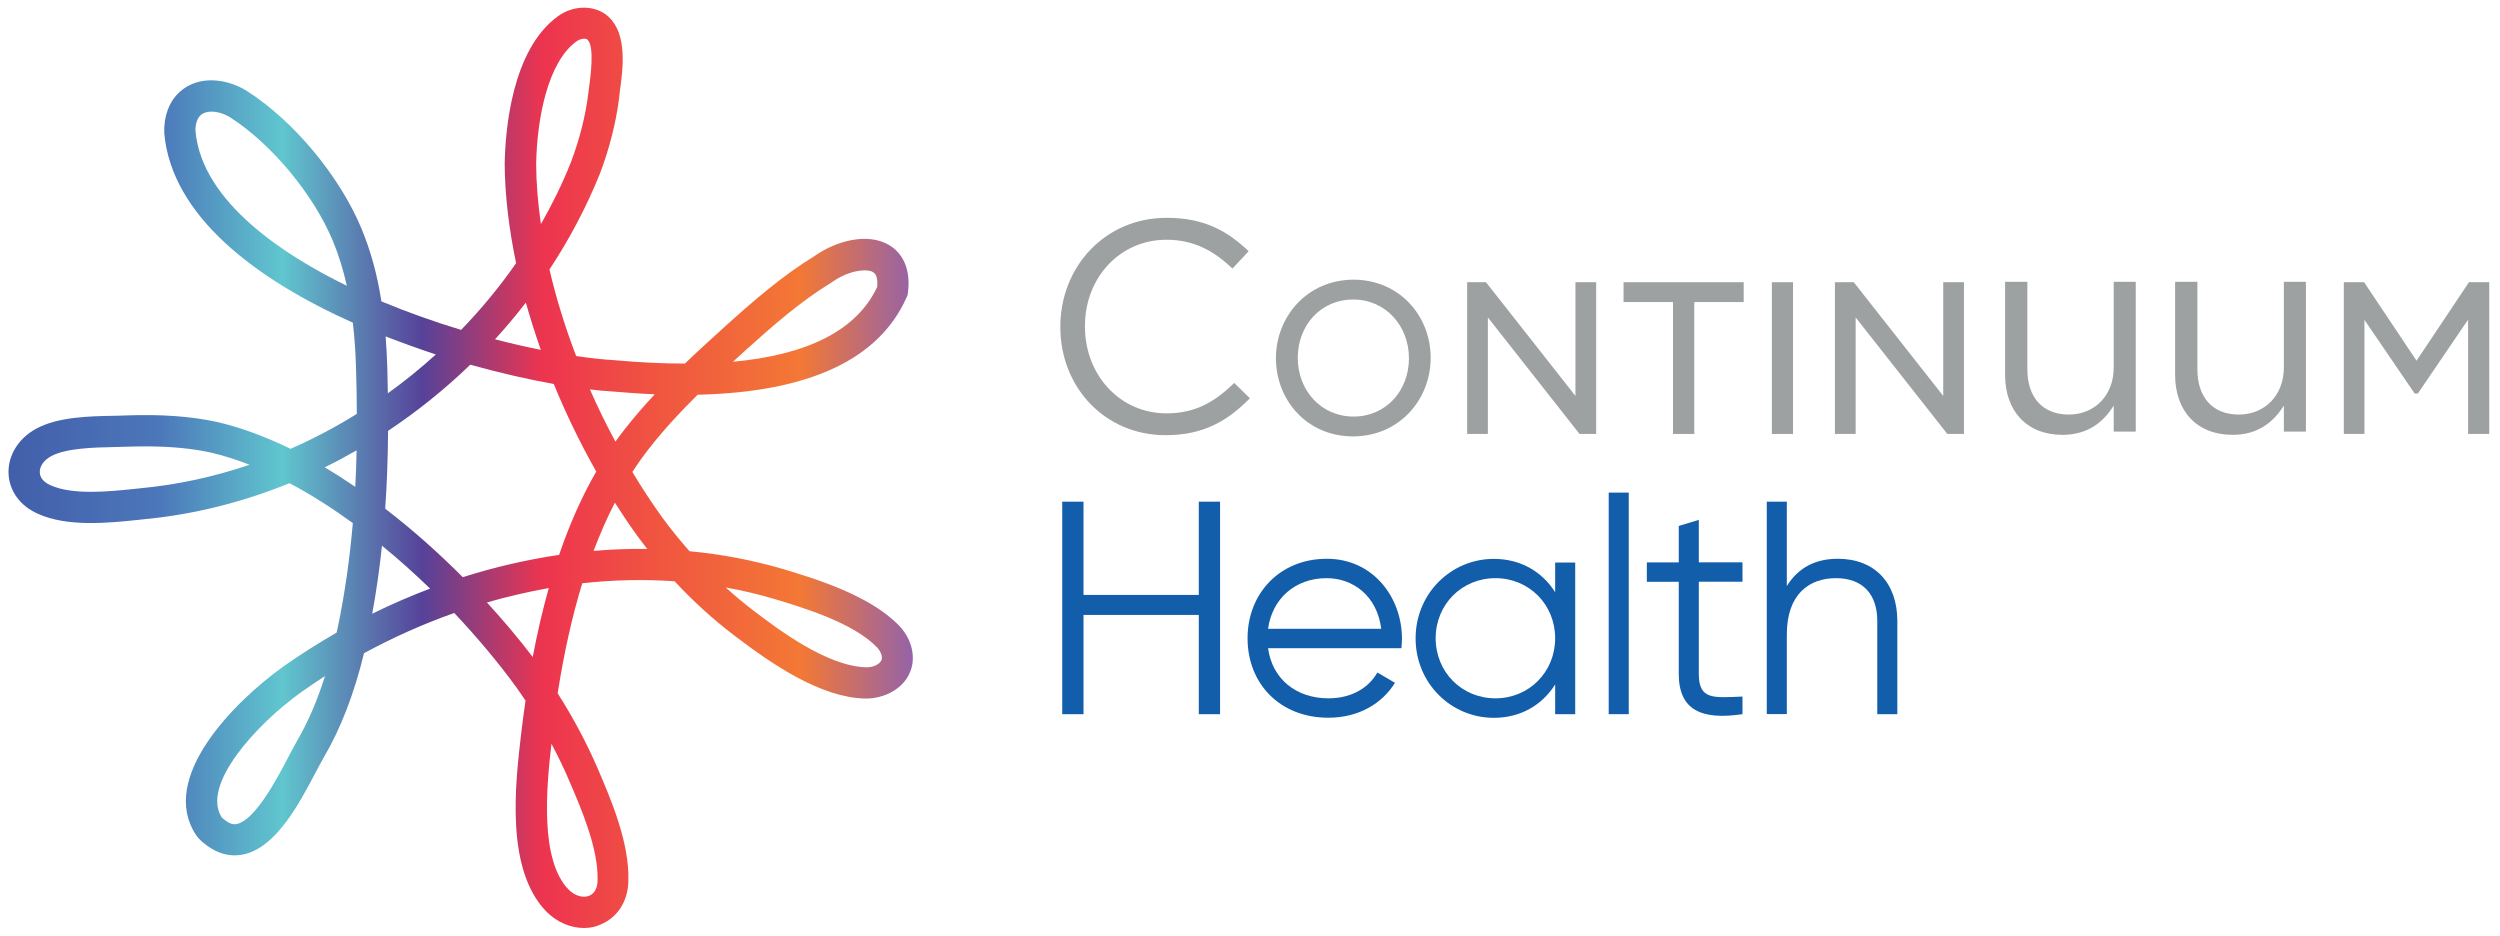
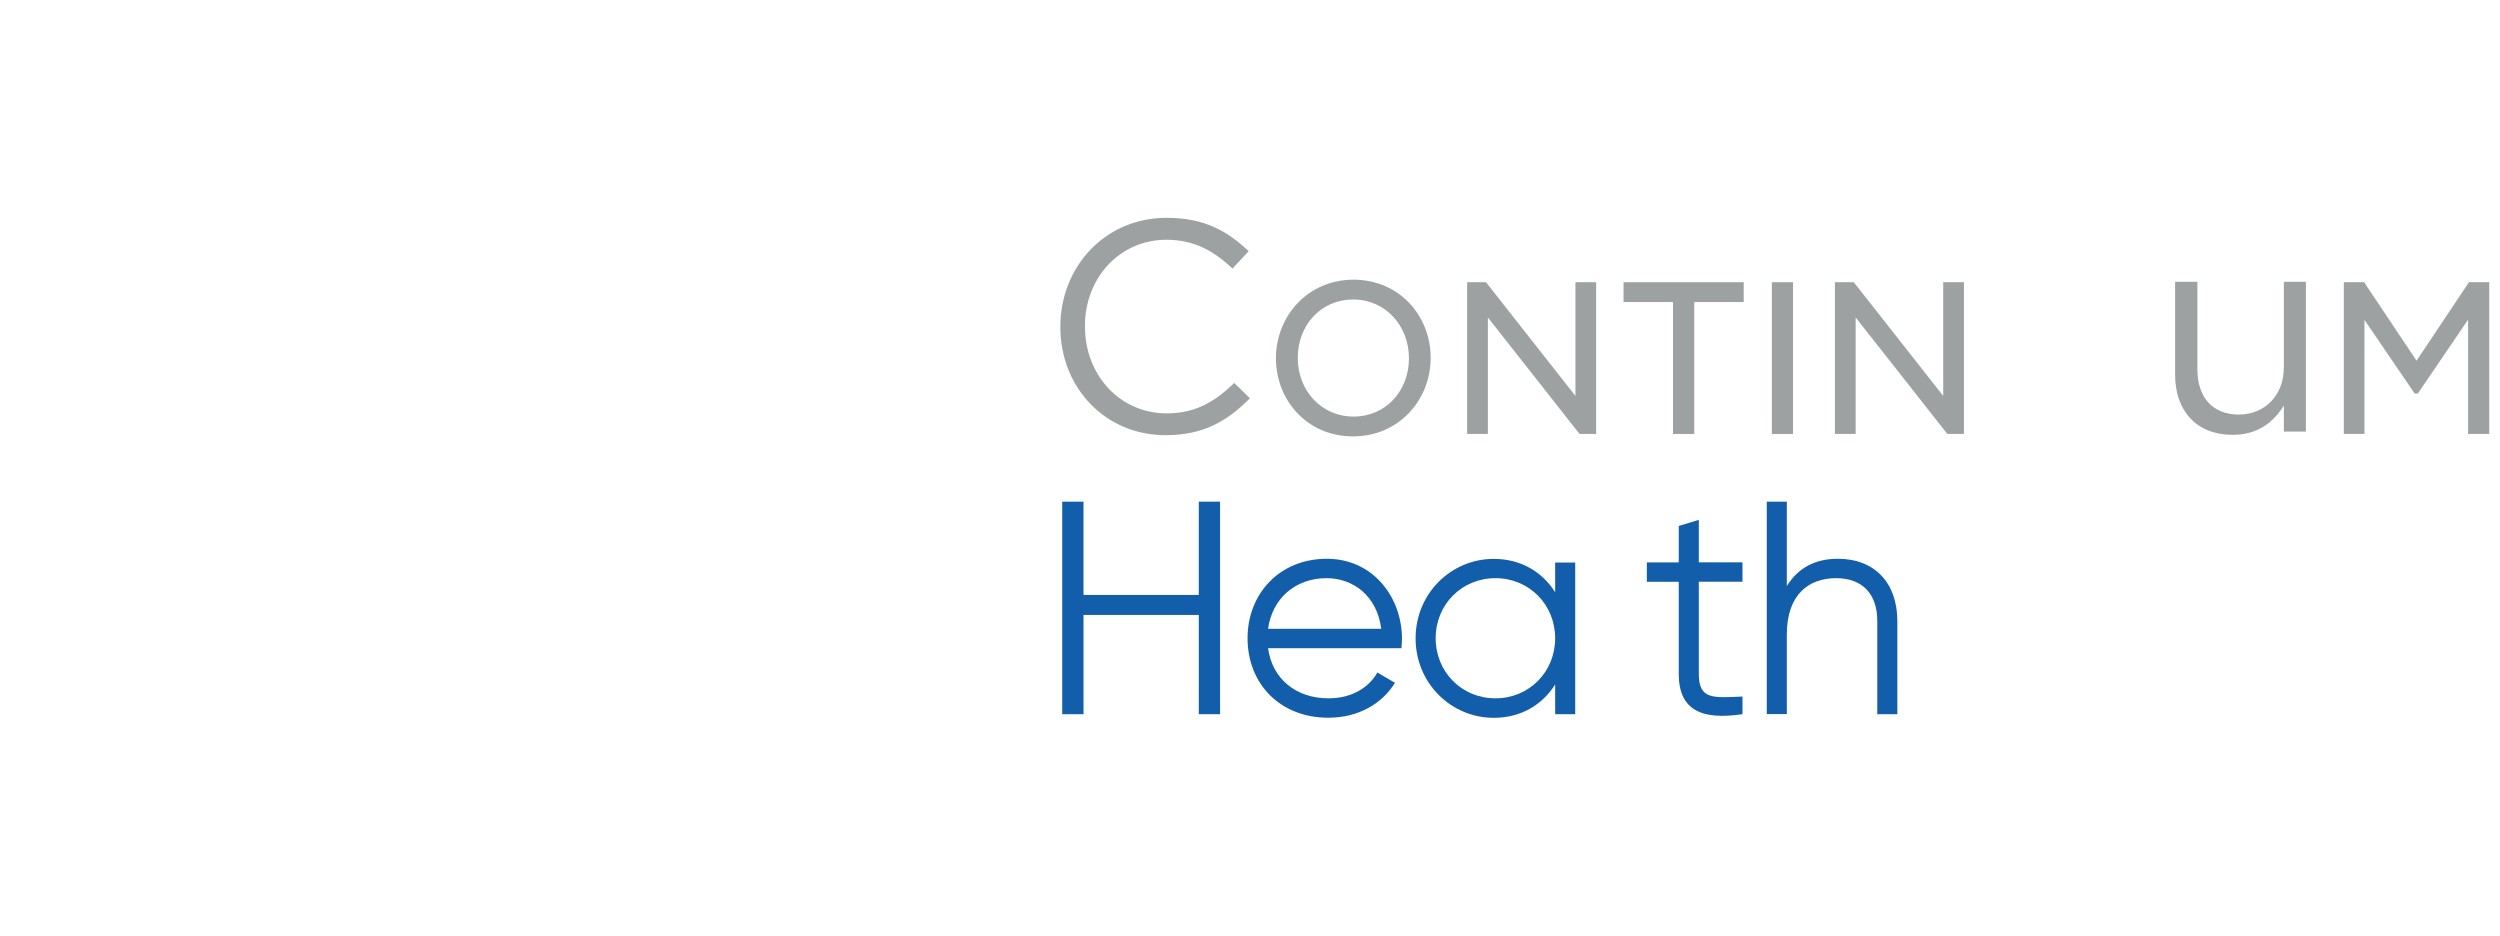
<svg xmlns="http://www.w3.org/2000/svg" version="1.1" id="Layer_1" x="0px" y="0px" width="225.54px" height="84.47px" viewBox="0 0 225.54 84.47" xml:space="preserve">
  <g>
    <g>
      <path fill="#9EA1A2" d="M95.66,29.51v-0.05c0-5.37,4.01-9.81,9.59-9.81c3.44,0,5.5,1.22,7.4,3.01l-1.46,1.57    c-1.6-1.52-3.39-2.6-5.96-2.6c-4.2,0-7.35,3.42-7.35,7.78v0.05c0,4.39,3.17,7.83,7.35,7.83c2.6,0,4.31-1,6.12-2.74l1.41,1.38    c-1.98,2.01-4.15,3.33-7.59,3.33C99.7,39.27,95.66,34.96,95.66,29.51" />
      <path fill="#9EA1A2" d="M129.07,32.22c-0.03-3.74-2.82-6.98-6.96-6.99c-4.16,0.01-6.99,3.31-7,7.07v0.04    c0.01,3.76,2.8,7.03,6.96,7.03c4.14-0.01,6.97-3.28,7-7.03c0-0.02,0.01-0.04,0.01-0.06C129.08,32.26,129.07,32.23,129.07,32.22     M127.11,32.3v0.04c-0.01,2.92-2.08,5.24-5,5.24c-2.92,0-5.03-2.36-5.03-5.28v-0.04c0.01-2.92,2.08-5.24,5-5.24    C124.99,27.02,127.1,29.38,127.11,32.3" />
      <polygon fill="#9EA1A2" points="142.13,25.46 142.13,35.72 134.06,25.46 132.36,25.46 132.36,39.15 134.23,39.15 134.23,28.64     142.5,39.15 144,39.15 144,25.46   " />
      <polygon fill="#9EA1A2" points="146.47,25.46 146.47,27.25 150.93,27.25 150.93,39.15 152.85,39.15 152.85,27.25 157.31,27.25     157.31,25.46   " />
      <rect x="159.85" y="25.46" fill="#9EA1A2" width="1.91" height="13.69" />
      <polygon fill="#9EA1A2" points="175.31,25.46 175.31,35.72 167.24,25.46 165.54,25.46 165.54,39.15 167.41,39.15 167.41,28.64     175.68,39.15 177.18,39.15 177.18,25.46   " />
-       <path fill="#9EA1A2" d="M180.89,33.82v-8.4h2.01v7.9c0,2.51,1.36,4.08,3.74,4.08c2.3,0,4.05-1.7,4.05-4.24v-7.74h1.99v13.52h-1.99    v-2.35c-0.91,1.46-2.3,2.64-4.63,2.64C182.8,39.23,180.89,37.03,180.89,33.82" />
      <path fill="#9EA1A2" d="M196.23,33.82v-8.4h2.01v7.9c0,2.51,1.36,4.08,3.74,4.08c2.3,0,4.06-1.7,4.06-4.24v-7.74h1.99v13.52h-1.99    v-2.35c-0.92,1.46-2.3,2.64-4.63,2.64C198.14,39.23,196.23,37.03,196.23,33.82" />
      <polygon fill="#9EA1A2" points="222.74,25.46 218.01,32.54 213.28,25.46 211.45,25.46 211.45,39.15 213.31,39.15 213.31,28.86     217.84,35.5 218.13,35.5 222.66,28.84 222.66,39.15 224.57,39.15 224.57,25.46   " />
      <g>
        <path fill="#135EAB" d="M110.07,45.26v19.17h-1.92v-8.95h-10.4v8.95h-1.92V45.26h1.92v8.41h10.4v-8.41H110.07z" />
        <path fill="#135EAB" d="M126.48,57.63c0,0.27-0.03,0.58-0.05,0.85H114.4c0.38,2.79,2.55,4.52,5.45,4.52     c2.16,0,3.67-1.01,4.41-2.33l1.59,0.93c-1.15,1.86-3.26,3.15-6.02,3.15c-4.33,0-7.28-3.04-7.28-7.17c0-4.03,2.9-7.17,7.15-7.17     C123.87,50.41,126.48,53.88,126.48,57.63z M114.4,56.73h10.21c-0.38-3.01-2.57-4.57-4.93-4.57     C116.81,52.16,114.76,54.05,114.4,56.73z" />
        <path fill="#135EAB" d="M142.11,50.74v13.69h-1.81v-2.68c-1.15,1.83-3.09,3.01-5.53,3.01c-3.86,0-7.06-3.12-7.06-7.17     s3.2-7.17,7.06-7.17c2.44,0,4.38,1.18,5.53,3.01v-2.68H142.11z M140.3,57.58c0-3.04-2.35-5.42-5.39-5.42     c-3.04,0-5.39,2.38-5.39,5.42s2.35,5.42,5.39,5.42C137.95,63,140.3,60.62,140.3,57.58z" />
-         <path fill="#135EAB" d="M145.13,44.44h1.81v19.99h-1.81V44.44z" />
        <path fill="#135EAB" d="M153.26,52.49v8.3c0,2.35,1.29,2.16,3.94,2.05v1.59c-3.7,0.55-5.75-0.36-5.75-3.64v-8.3h-2.88v-1.75h2.88     v-3.29l1.81-0.55v3.83h3.94v1.75H153.26z" />
        <path fill="#135EAB" d="M171.17,56.02v8.41h-1.81v-8.41c0-2.44-1.34-3.86-3.72-3.86c-2.41,0-4.44,1.42-4.44,5.09v7.17h-1.81     V45.26h1.81v7.61c1.07-1.72,2.66-2.46,4.6-2.46C169.14,50.41,171.17,52.6,171.17,56.02z" />
      </g>
    </g>
    <linearGradient id="SVGID_1_" gradientUnits="userSpaceOnUse" x1="4995.957" y1="8519.078" x2="5077.568" y2="8519.078" gradientTransform="matrix(-1 0 0 -1 5078.339 8561.278)">
      <stop offset="0" style="stop-color:#9563A8" />
      <stop offset="0.124" style="stop-color:#F37835" />
      <stop offset="0.278" style="stop-color:#F05640" />
      <stop offset="0.409" style="stop-color:#ED344F" />
      <stop offset="0.542" style="stop-color:#564299" />
      <stop offset="0.697" style="stop-color:#60C6CE" />
      <stop offset="0.833" style="stop-color:#4C77BA" />
      <stop offset="1" style="stop-color:#425EAA" />
    </linearGradient>
-     <path fill="url(#SVGID_1_)" d="M52.69,83.72c-1.2,0-2.42-0.51-3.38-1.46c-3.73-3.81-2.83-11.5-2.29-16.1   c0.12-1.01,0.25-1.99,0.39-2.95c-0.27-0.41-0.55-0.81-0.83-1.21c-1.61-2.21-3.51-4.48-5.6-6.7c-2.77,0.98-5.49,2.19-8.14,3.63   c-0.9,3.68-2.09,6.77-3.63,9.4c-0.21,0.36-0.45,0.82-0.73,1.34c-1.46,2.78-3.47,6.59-6.29,7.36c-1.06,0.29-2.14,0.12-3.12-0.48   c-0.45-0.28-1.06-0.72-1.42-1.27c-3.3-5.1,3.39-11.9,7.87-15.12l0.01-0.01c1.58-1.11,3.19-2.13,4.84-3.08   c0.05-0.22,0.09-0.43,0.14-0.65c0.6-2.93,1.04-5.97,1.32-9.23c-1.87-1.36-3.78-2.58-5.71-3.6c-4.23,1.72-8.67,2.84-13.19,3.26   l-0.45,0.05c-2.7,0.28-6.4,0.66-9.06-0.55c-1.58-0.69-2.58-2.04-2.65-3.61c-0.07-1.65,0.9-3.21,2.52-4.08   c1.96-1.05,4.74-1.11,6.97-1.15c0.37-0.01,0.73-0.01,1.05-0.03c3.25-0.12,5.9,0.07,8.33,0.6c2.17,0.51,4.37,1.34,6.57,2.41   c2.06-0.9,4.06-1.96,5.98-3.15c0-1.33-0.03-2.7-0.07-4.1c-0.04-1.48-0.14-2.85-0.29-4.13c-8.75-3.91-16.35-9.63-17.01-17.09   c-0.06-1.51,0.43-2.83,1.35-3.69c1.76-1.64,4.41-1.21,6.14-0.1c4.2,2.69,8.34,7.67,10.3,12.39c0.82,1.97,1.42,4.13,1.8,6.57   c2.37,0.99,4.81,1.85,7.19,2.57c1.81-1.87,3.47-3.88,4.96-6.02c-0.65-3.11-1.01-6.13-1.03-8.94c0.05-3.03,0.63-10.32,4.81-13.34   c1.45-1.05,3.42-1.02,4.58,0.07c1.7,1.6,1.28,4.71,0.99,6.77L55.86,8.8c-0.28,2.23-0.86,4.54-1.73,6.85   c-1.23,3.04-2.76,5.94-4.56,8.66c0.6,2.58,1.41,5.2,2.41,7.81c1.25,0.19,2.39,0.31,3.39,0.37c2.3,0.21,4.44,0.31,6.42,0.31   c0,0,0,0,0,0c1.16-1.12,2.34-2.19,3.49-3.23c2.63-2.38,5.25-4.66,8.23-6.49c1.85-1.3,4.72-2.16,6.72-0.96   c0.77,0.46,2.02,1.64,1.68,4.29l-0.03,0.2l-0.08,0.19c-2.48,5.63-8.81,8.58-18.86,8.81c-1.54,1.52-3.02,3.11-4.35,4.81   c-0.54,0.68-1.05,1.4-1.54,2.16c0.88,1.47,1.82,2.9,2.81,4.26c0.75,1.01,1.53,1.97,2.35,2.89c2.89,0.27,5.73,0.81,8.48,1.62   c2.91,0.88,7.76,2.35,10.4,5.07c1.06,1.09,1.5,2.57,1.14,3.85c-0.53,1.88-2.53,2.8-4.24,2.75c-3.93-0.12-8.15-2.95-11.76-5.7   c-1.89-1.44-3.69-3.07-5.37-4.88c-2.74-0.19-5.53-0.13-8.33,0.18c-0.91,2.97-1.65,6.28-2.22,9.93c1.42,2.22,2.62,4.49,3.6,6.75   c1.22,2.84,2.88,6.72,2.78,10.14c-0.02,1.83-0.95,3.32-2.5,3.96C53.74,83.62,53.22,83.72,52.69,83.72z M49.75,67.1   c-0.46,4-1.06,10.5,1.56,13.17c0.56,0.55,1.29,0.77,1.85,0.54c0.48-0.2,0.75-0.7,0.75-1.41c0.08-2.83-1.44-6.38-2.56-8.97   C50.88,69.32,50.34,68.21,49.75,67.1z M27.15,62.46c-4.1,2.95-9.02,8.39-7.14,11.29c0.03,0.04,0.22,0.21,0.53,0.41   c0.41,0.25,0.68,0.22,0.9,0.16c1.64-0.45,3.53-4.03,4.54-5.96c0.29-0.56,0.56-1.06,0.78-1.45c1.01-1.73,1.86-3.69,2.56-5.92   C28.59,61.47,27.86,61.95,27.15,62.46z M65.47,53c0.81,0.73,1.64,1.43,2.5,2.08c2.14,1.63,6.58,5.01,10.14,5.12   c0.67,0.03,1.32-0.3,1.43-0.7c0.09-0.3-0.1-0.77-0.44-1.12c-2.13-2.19-6.55-3.53-9.19-4.33C68.46,53.62,66.98,53.27,65.47,53z    M43.93,54.35c1.5,1.64,2.89,3.29,4.13,4.92c0.42-2.2,0.9-4.27,1.45-6.22C47.64,53.39,45.78,53.82,43.93,54.35z M34.46,49.23   c-0.22,2.12-0.52,4.16-0.88,6.14c1.71-0.85,3.46-1.6,5.22-2.27C37.41,51.76,35.96,50.45,34.46,49.23z M34.75,45.89   c2.46,1.89,4.82,3.99,7,6.18c2.87-0.91,5.78-1.58,8.69-2.01c0.95-2.79,2.07-5.29,3.35-7.52c-1.44-2.55-2.73-5.2-3.83-7.9   c-2.29-0.41-4.86-0.99-7.53-1.74c-2.29,2.21-4.78,4.21-7.42,5.97C34.99,41.33,34.91,43.66,34.75,45.89z M55.47,45.35   c-0.7,1.35-1.33,2.8-1.92,4.35c1.62-0.14,3.23-0.2,4.84-0.18c-0.26-0.34-0.52-0.67-0.78-1.02C56.87,47.49,56.16,46.43,55.47,45.35z    M13.1,40.27c-0.54,0-1.1,0.01-1.68,0.03c-0.34,0.01-0.71,0.02-1.1,0.03c-1.83,0.04-4.34,0.09-5.7,0.82   c-0.66,0.36-1.06,0.92-1.03,1.48c0.02,0.48,0.37,0.89,0.98,1.15c1.98,0.9,5.24,0.57,7.62,0.32l0.46-0.05   c3.36-0.31,6.67-1.04,9.87-2.12c-1.17-0.46-2.34-0.83-3.49-1.1C17.28,40.45,15.36,40.27,13.1,40.27z M29.29,42.16   c0.93,0.55,1.85,1.14,2.76,1.76c0.06-1.07,0.1-2.17,0.12-3.29C31.22,41.17,30.26,41.69,29.29,42.16z M53.22,35.13   c0.7,1.6,1.47,3.17,2.3,4.71c0.29-0.4,0.58-0.79,0.88-1.17c0.85-1.08,1.75-2.11,2.67-3.1c-1.26-0.05-2.56-0.14-3.91-0.26   C54.56,35.28,53.91,35.22,53.22,35.13z M34.79,30.35c0.07,0.9,0.12,1.83,0.15,2.81c0.02,0.78,0.04,1.56,0.05,2.32   c1.51-1.08,2.95-2.25,4.33-3.5C37.82,31.48,36.3,30.94,34.79,30.35z M78.01,24.39c-0.8,0-1.92,0.33-2.9,1.03l-0.09,0.06   c-2.8,1.71-5.31,3.91-7.86,6.21c-0.35,0.31-0.69,0.63-1.04,0.95c6.86-0.64,11.21-2.9,13.02-6.76c0.04-0.52,0-1.1-0.35-1.31   C78.61,24.44,78.34,24.39,78.01,24.39z M44.66,30.61c1.43,0.37,2.81,0.69,4.13,0.95c-0.5-1.42-0.95-2.85-1.35-4.26   C46.56,28.44,45.63,29.55,44.66,30.61z M19.07,10.07c-0.38,0-0.73,0.1-0.97,0.32c-0.31,0.29-0.49,0.84-0.46,1.45   c0.57,6.48,8.3,11.34,13.65,13.94c-0.33-1.47-0.75-2.82-1.27-4.07c-1.74-4.17-5.53-8.73-9.22-11.1   C20.28,10.28,19.64,10.07,19.07,10.07z M52.72,3.49c-0.21,0-0.49,0.08-0.71,0.24c-2.58,1.86-3.57,6.94-3.64,11.08   c0.01,1.73,0.16,3.54,0.43,5.41c1.03-1.8,1.94-3.66,2.71-5.59c0.78-2.07,1.31-4.16,1.56-6.17l0.07-0.55   c0.13-0.92,0.51-3.73-0.13-4.32C52.95,3.52,52.85,3.49,52.72,3.49z" />
  </g>
</svg>